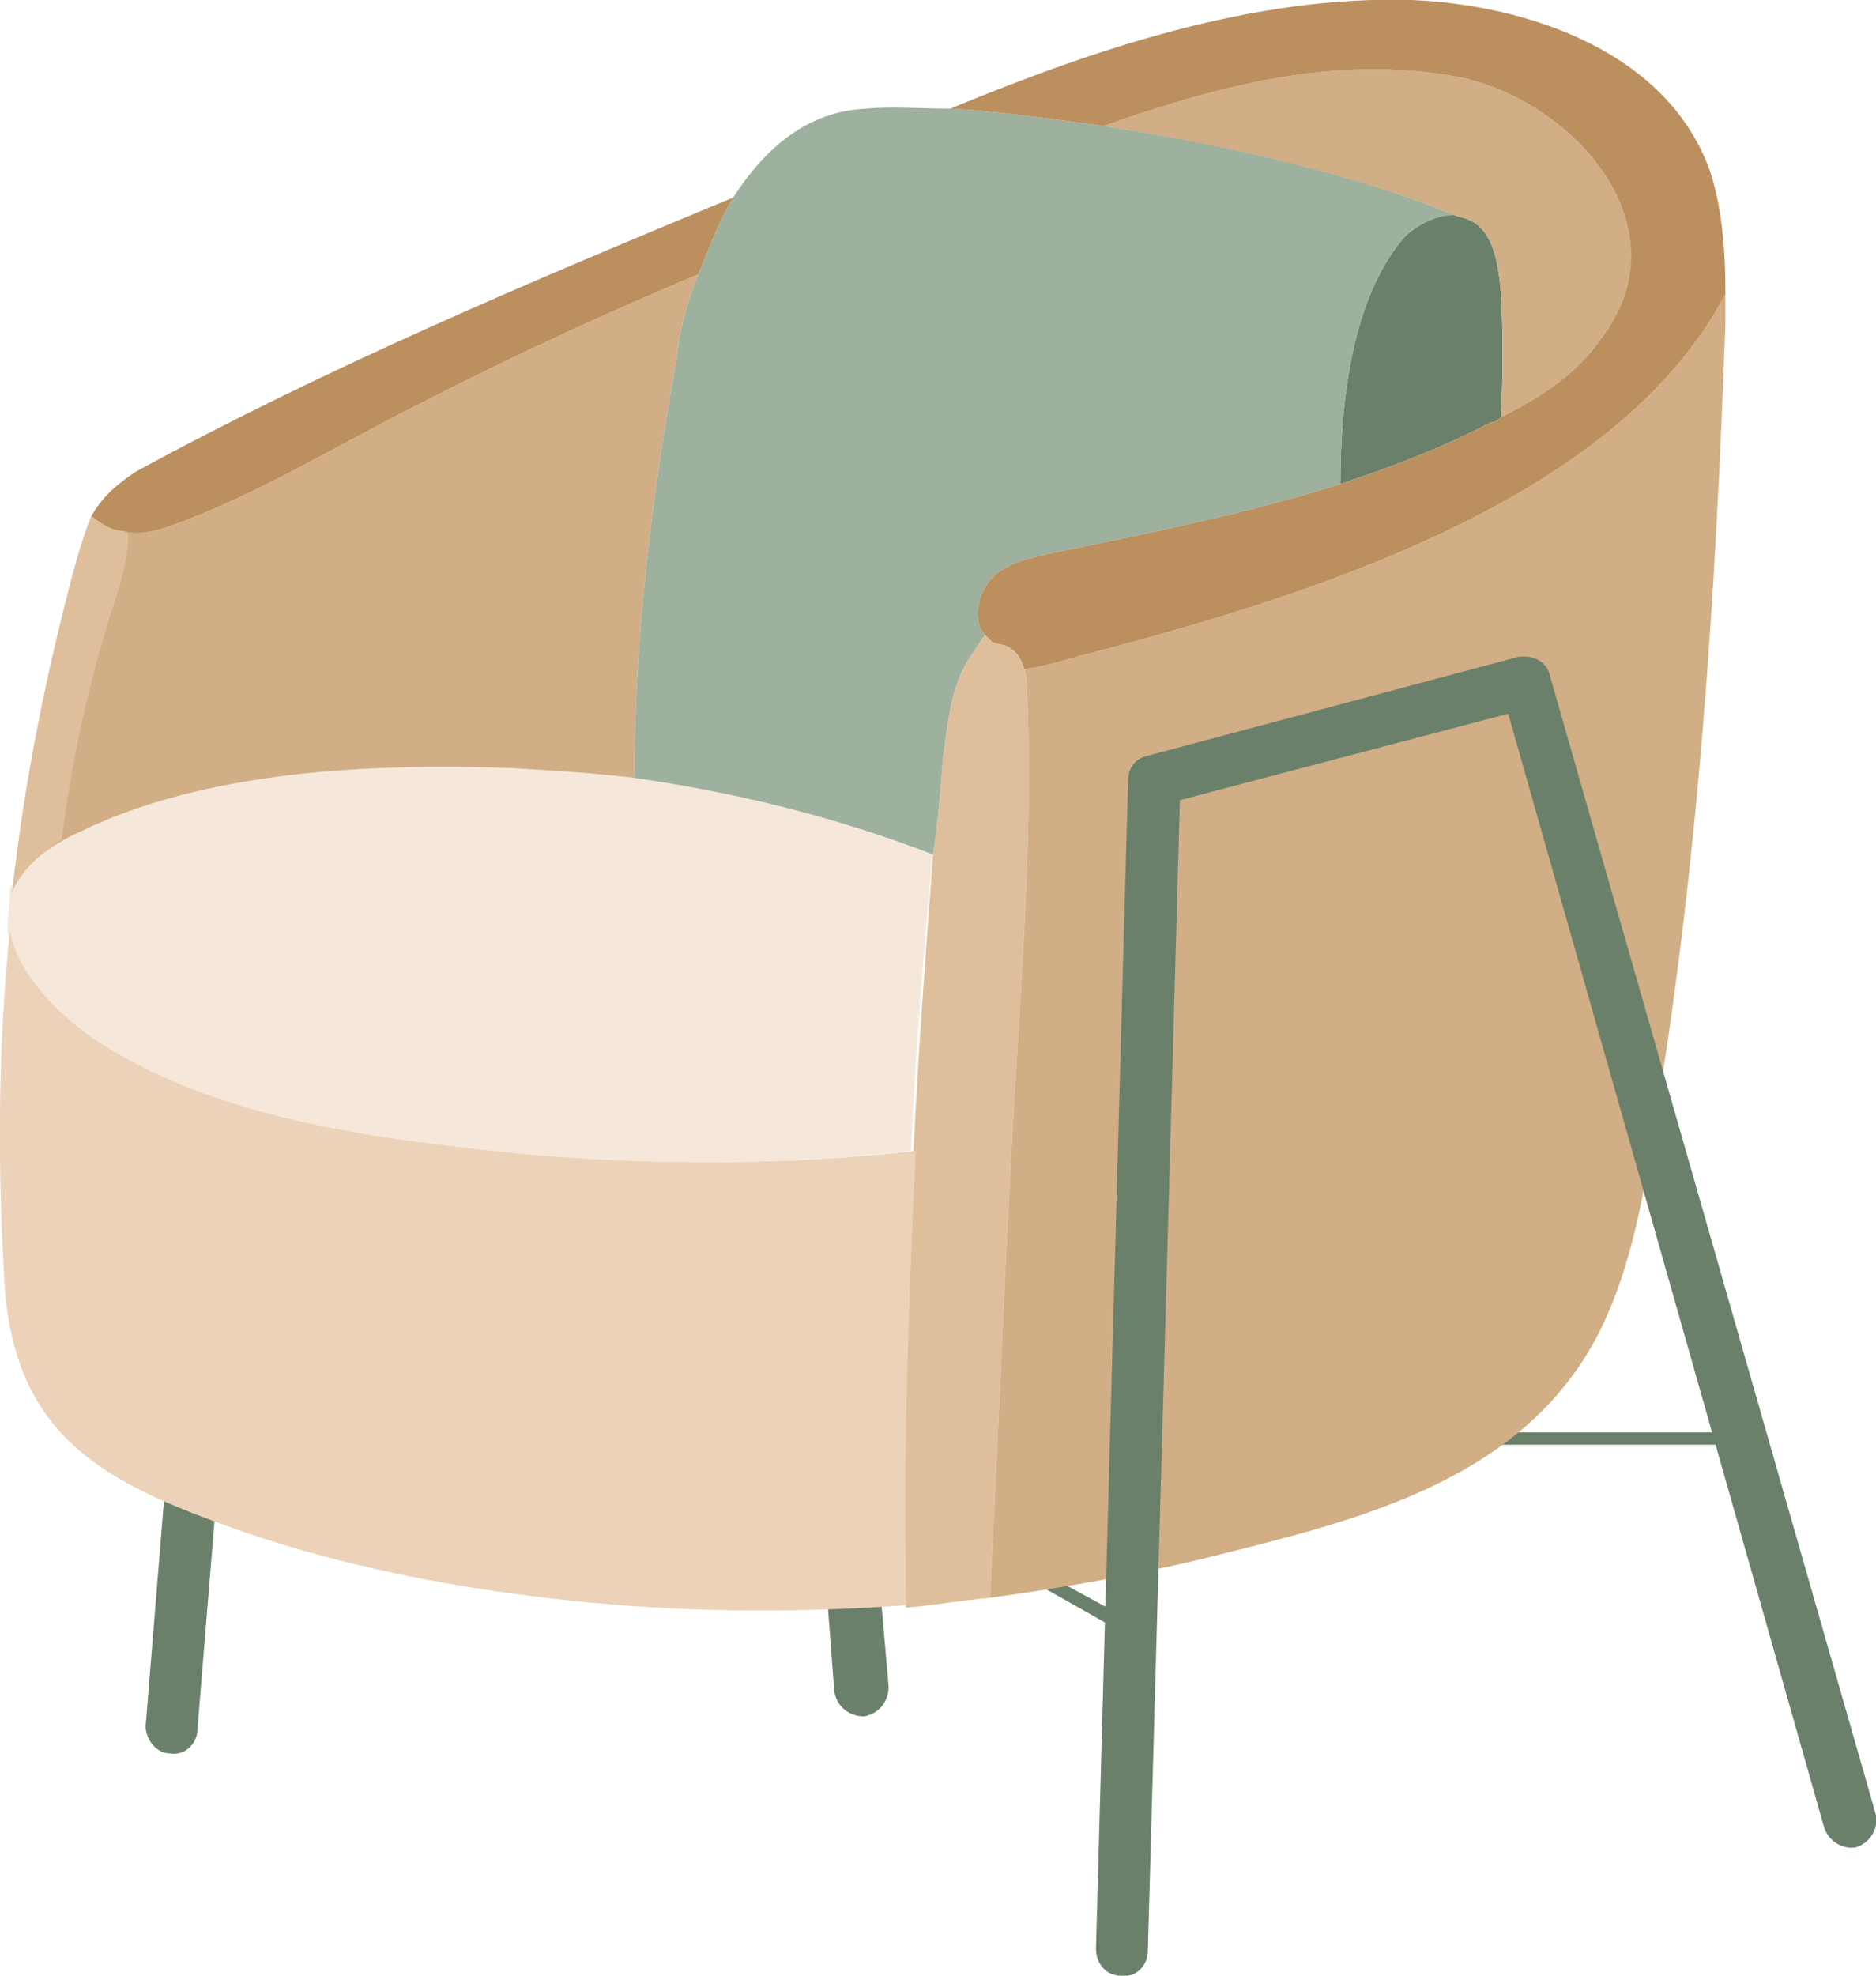
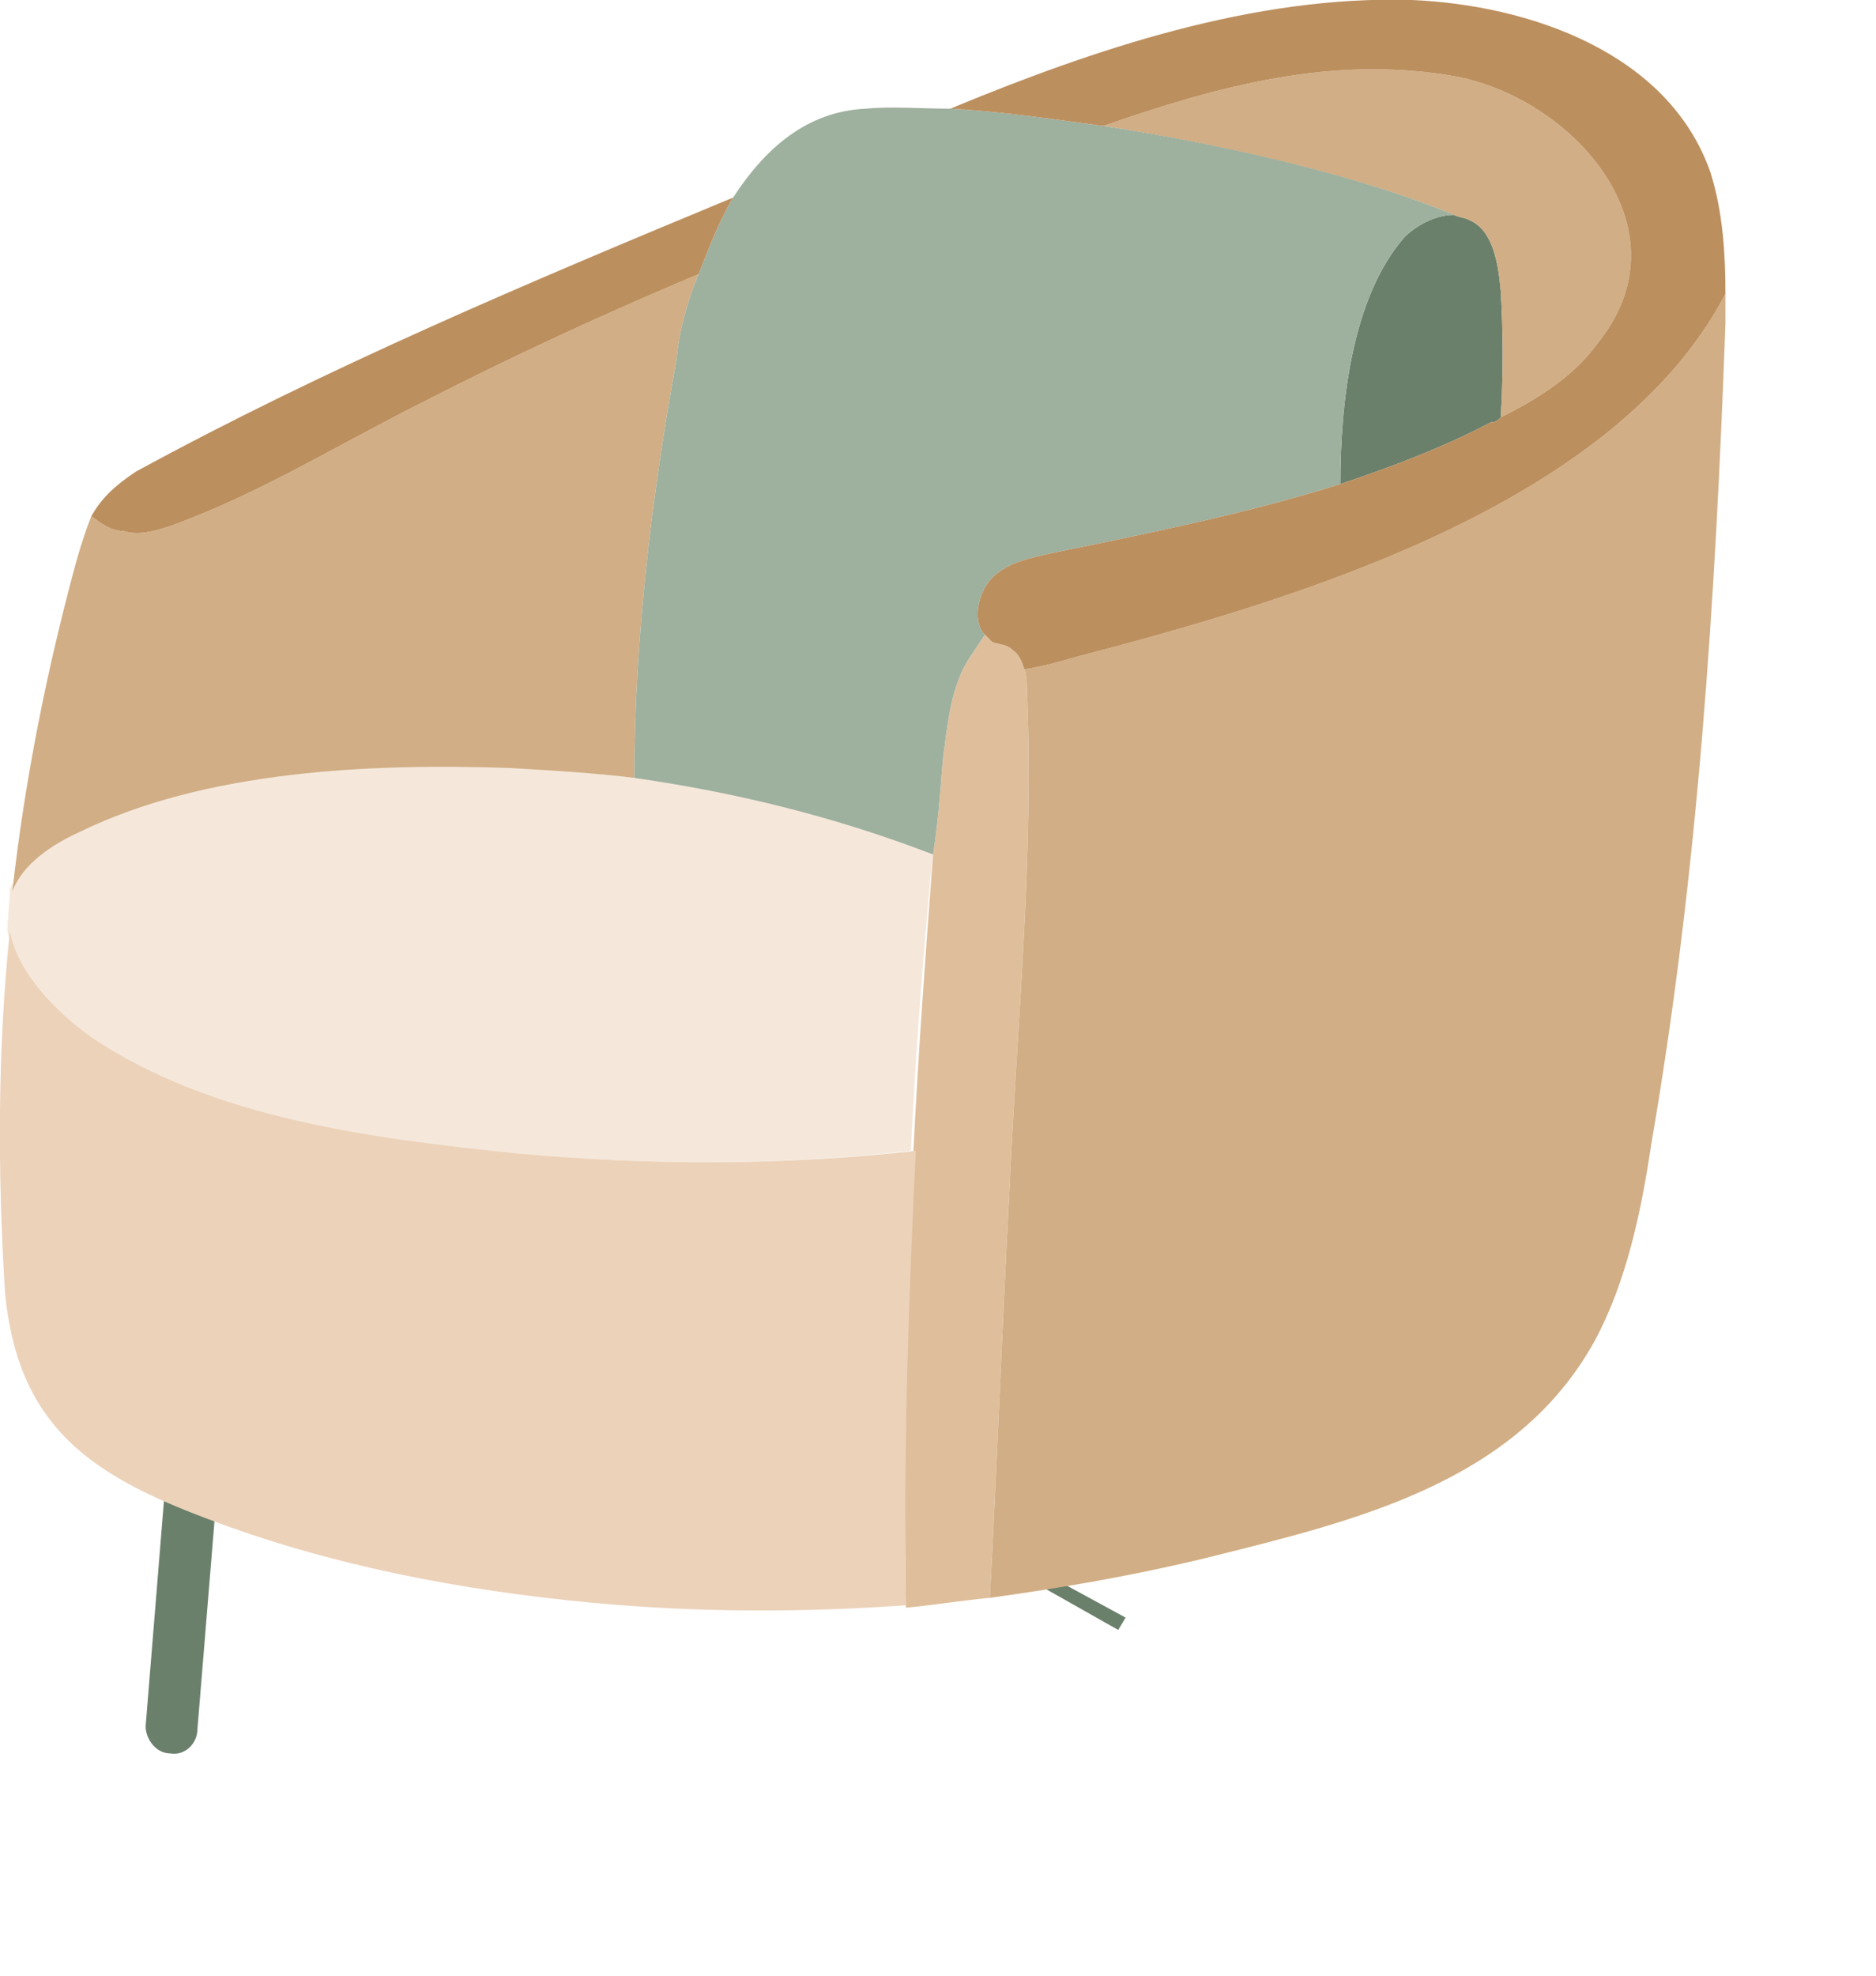
<svg xmlns="http://www.w3.org/2000/svg" xml:space="preserve" width="760px" height="800px" version="1.1" style="shape-rendering:geometricPrecision; text-rendering:geometricPrecision; image-rendering:optimizeQuality; fill-rule:evenodd; clip-rule:evenodd" viewBox="0 0 760 800">
  <defs>
    <style type="text/css">
   
    .fil0 {fill:#6A806B}
    .fil5 {fill:#9EB09E}
    .fil6 {fill:#BC8F5E}
    .fil2 {fill:#D1AE85}
    .fil3 {fill:#DFBF9B}
    .fil4 {fill:#ECD2B9}
    .fil1 {fill:#F5E8DB}
   
  </style>
  </defs>
  <g id="Ebene_x0020_1">
-     <polygon class="fil0" points="699,580 580,580 580,585 699,585 " />
    <polygon class="fil0" points="456,655 410,630 407,634 453,660 " />
    <path class="fil0" d="M80 700l10 -122c1,-6 -4,-11 -9,-12 -6,0 -12,4 -12,10l-10 123c0,5 4,11 10,11 6,1 11,-4 11,-10z" />
-     <path class="fil0" d="M360 683l-8 -92c-1,-5 -6,-10 -12,-9 -5,0 -10,5 -9,11l7 92c1,6 6,10 12,10 6,-1 10,-6 10,-12z" />
    <path class="fil1" d="M257 315c-17,-2 -34,-4 -51,-5 -56,-2 -123,1 -175,26 -11,5 -22,13 -27,24 0,6 -1,11 -1,17 3,17 19,33 33,43 49,33 114,41 172,47 53,5 108,5 161,-1 2,-40 5,-81 9,-121 -39,-14 -80,-25 -121,-30z" />
    <path class="fil2" d="M69 213c36,-13 68,-33 102,-50 37,-19 74,-36 112,-52 -5,12 -8,24 -9,35 -10,55 -17,113 -17,169 -16,-2 -33,-3 -50,-4 -57,-2 -124,1 -175,26 -11,5 -23,13 -27,24 5,-45 14,-90 26,-134 2,-7 4,-13 6,-18 4,3 8,6 13,6 6,2 13,0 19,-2z" />
    <path class="fil0" d="M569 96c5,-5 13,-9 20,-9 2,1 4,1 6,2 10,4 12,18 13,29 1,17 1,34 0,51 -1,1 -2,2 -4,2 -19,10 -40,18 -61,25 0,-34 5,-76 26,-100z" />
    <path class="fil2" d="M608 118c-1,-11 -3,-25 -13,-29 -2,-1 -4,-1 -6,-2l0 0c-36,-15 -91,-28 -142,-36 46,-16 93,-29 143,-20 47,9 94,61 58,107 -10,14 -24,23 -40,31 1,-17 1,-34 0,-51z" />
    <path class="fil3" d="M370 467c2,-41 5,-81 8,-121 2,-13 3,-26 4,-39 2,-14 3,-29 11,-41 2,-3 4,-6 6,-9 1,1 2,2 3,3 3,1 6,1 8,3 3,2 4,5 5,8 1,3 1,6 1,8 3,67 -4,135 -7,202 -3,55 -5,111 -8,166 -11,1 -23,3 -34,4 -1,-62 0,-123 3,-184z" />
    <path class="fil4" d="M4 377c3,17 19,33 33,43 49,33 114,41 172,47 54,5 108,5 162,-1 -3,61 -5,122 -4,184 -42,3 -84,3 -127,-1 -53,-5 -106,-15 -156,-34 -48,-18 -77,-38 -82,-92 -3,-49 -3,-98 2,-146z" />
    <path class="fil2" d="M416 279c0,-2 0,-5 -1,-8 7,-1 14,-3 21,-5 88,-23 218,-61 263,-147 0,4 0,8 0,12 -4,111 -11,222 -30,332 -4,27 -10,56 -23,80 -32,58 -98,73 -158,88 -29,7 -58,12 -87,16 3,-55 5,-111 8,-166 3,-67 10,-135 7,-202z" />
    <path class="fil5" d="M274 146c1,-11 4,-23 9,-35 4,-10 8,-21 14,-31 13,-20 30,-35 54,-36 10,-1 22,0 34,0 19,1 40,4 62,7 52,8 106,21 142,36l0 0c-7,0 -15,4 -20,9 -21,24 -26,66 -26,100 -38,12 -78,20 -117,28 -9,2 -19,4 -25,11 -5,6 -7,17 -2,22 -2,3 -4,6 -6,9 -8,12 -9,27 -11,41 -1,13 -2,26 -4,39 -39,-15 -79,-25 -121,-31 0,-56 7,-114 17,-169z" />
    <path class="fil6" d="M171 163c-34,17 -66,37 -102,50 -6,2 -13,4 -19,2 -5,0 -9,-3 -13,-6 4,-7 9,-12 18,-18 77,-42 160,-77 242,-111 -6,10 -10,21 -14,31 -38,16 -75,33 -112,52z" />
    <path class="fil6" d="M426 224c39,-8 79,-16 117,-28 21,-7 42,-15 61,-25 2,0 3,-1 4,-2 16,-8 30,-17 40,-31 36,-46 -11,-98 -58,-107 -50,-9 -97,4 -143,20 -22,-3 -43,-6 -62,-7 58,-24 123,-46 187,-44 47,2 104,21 121,70 5,16 6,33 6,49 -45,86 -175,124 -263,147 -7,2 -14,4 -21,5 -1,-3 -2,-6 -5,-8 -2,-2 -5,-2 -8,-3 -1,-1 -2,-2 -3,-3 -5,-5 -3,-16 2,-22 6,-7 16,-9 25,-11z" />
-     <path class="fil0" d="M760 735l-132 -461c-1,-6 -7,-9 -13,-8l-150 40c-5,1 -8,5 -8,10l-13 473c0,6 4,11 10,11 6,1 11,-4 11,-10l13 -466 133 -35 128 451c2,6 8,9 13,8 6,-2 9,-8 8,-13z" />
-     <path class="fil3" d="M52 216c-1,0 -1,0 -2,-1 -5,0 -9,-3 -13,-6 -2,5 -4,11 -6,18 -12,44 -21,89 -26,134 4,-9 12,-16 20,-21 4,-32 11,-64 21,-95 3,-9 6,-19 6,-29z" />
  </g>
</svg>